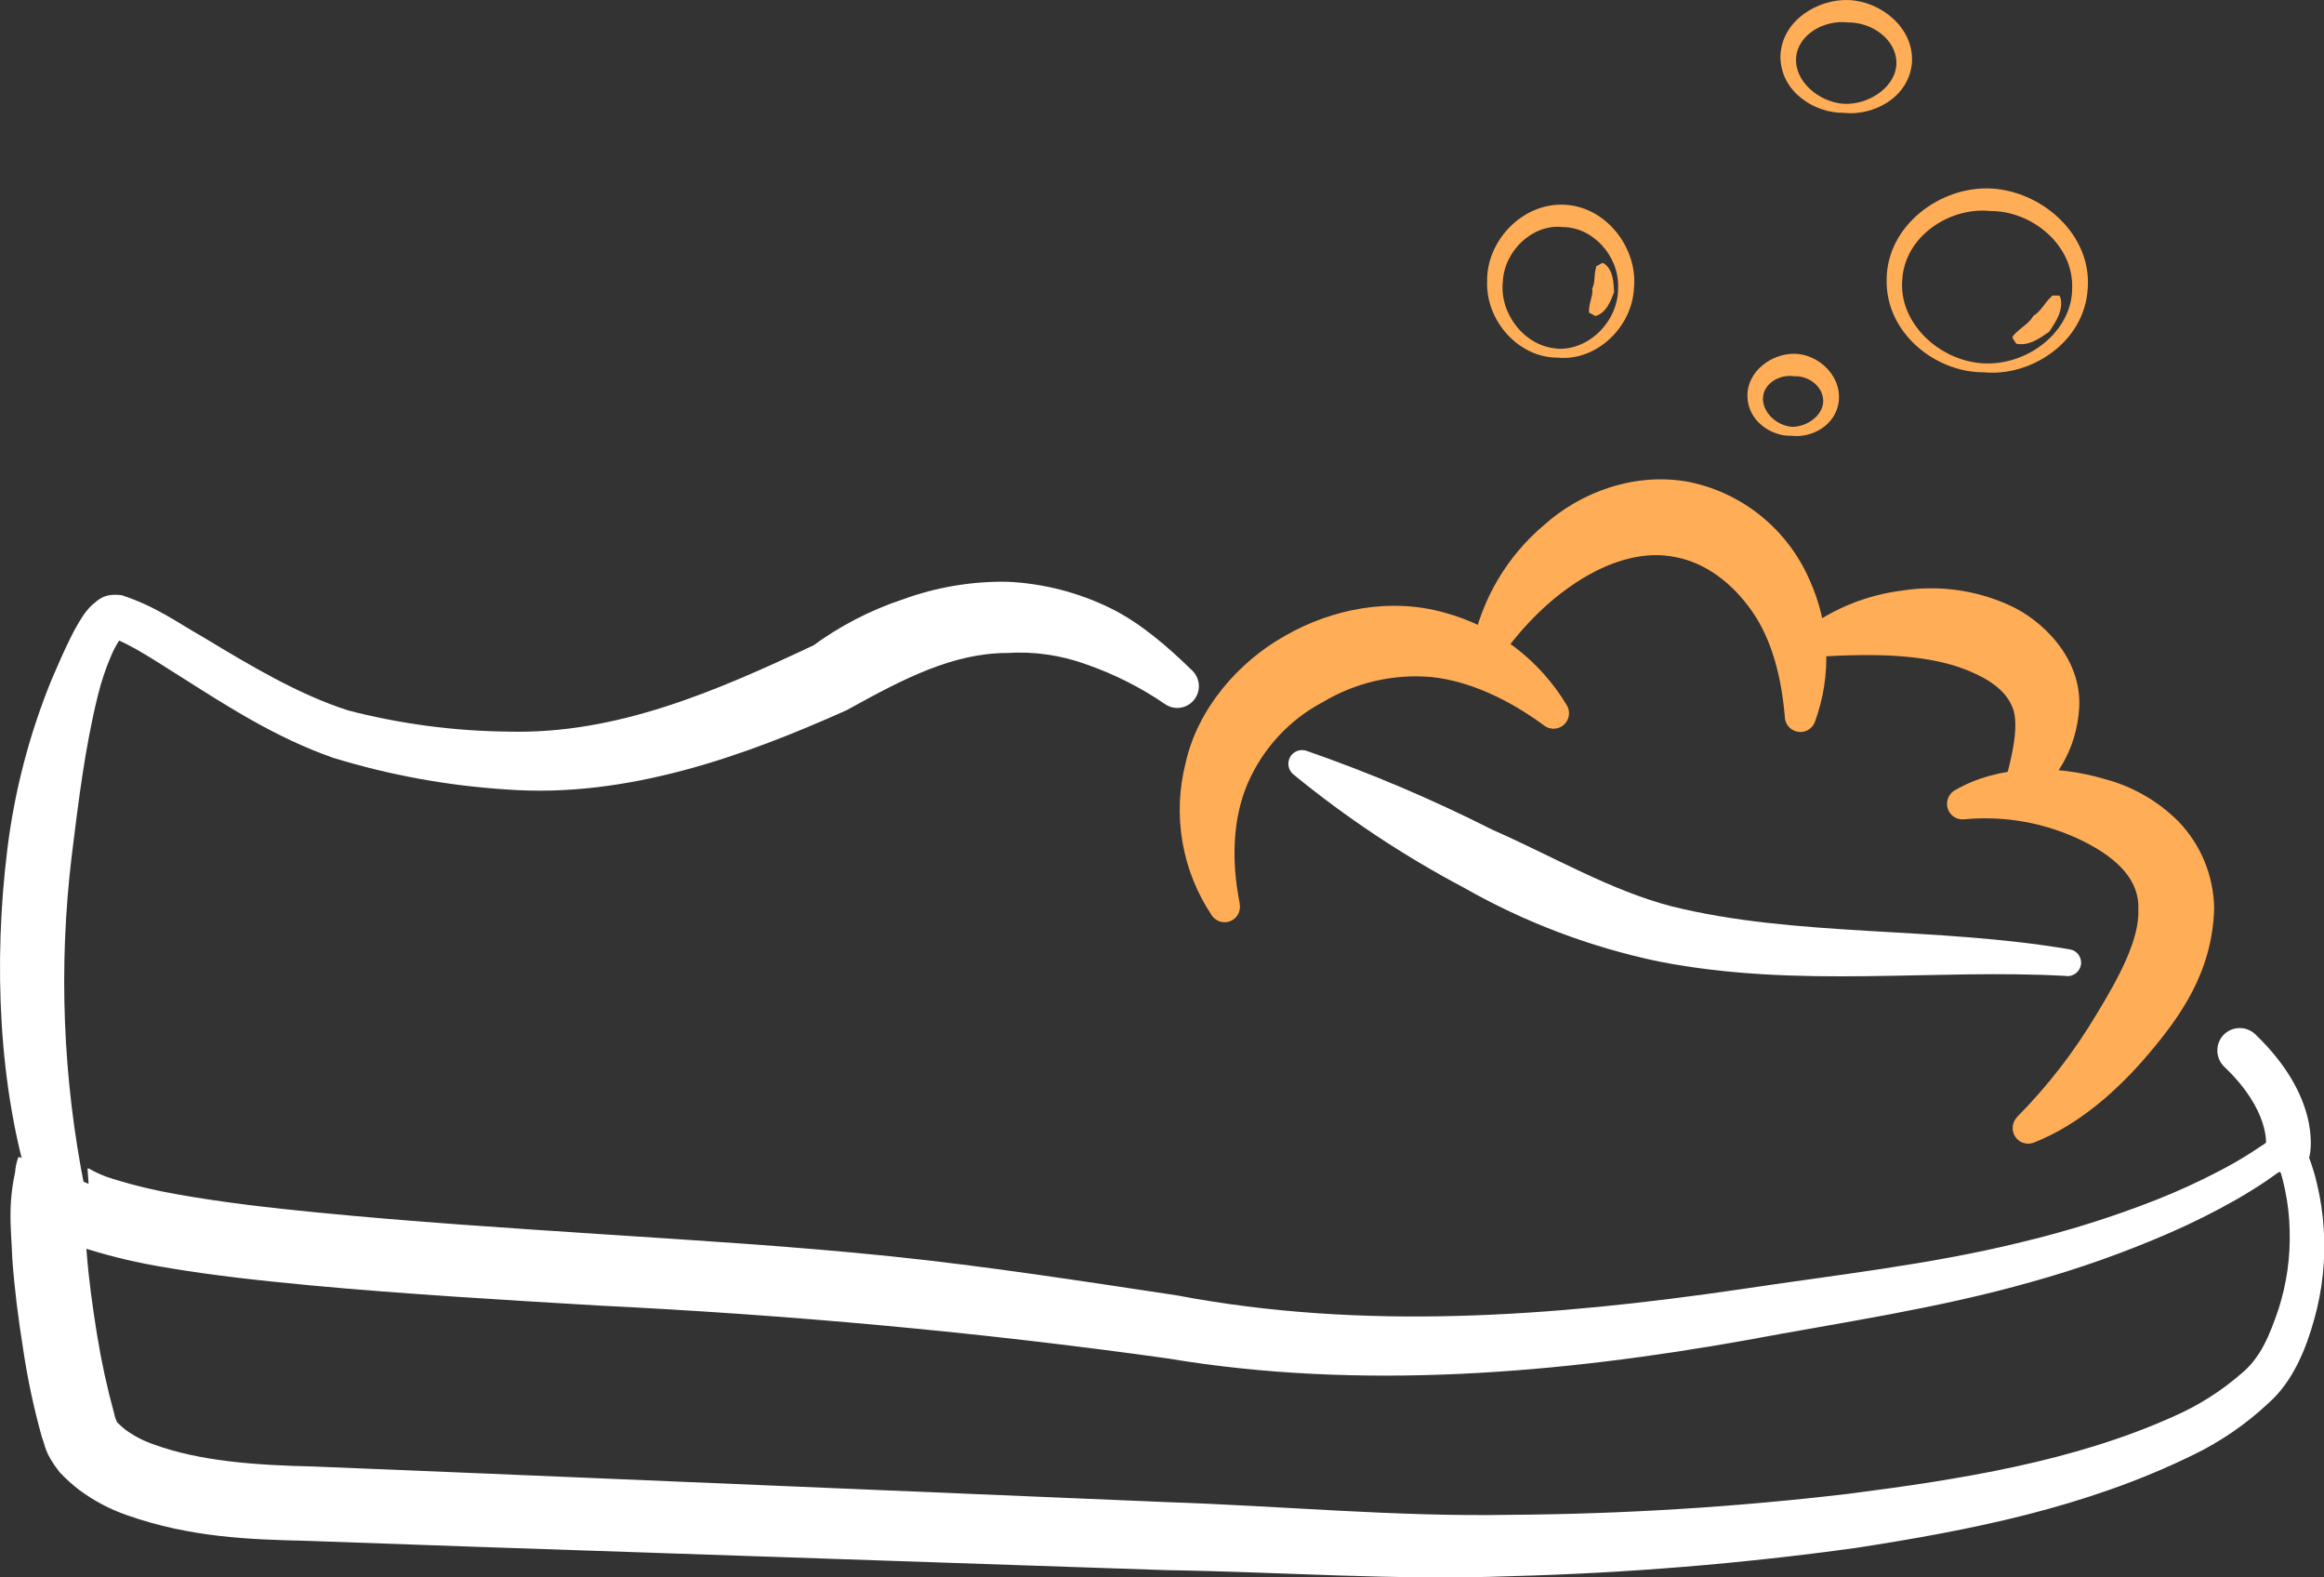
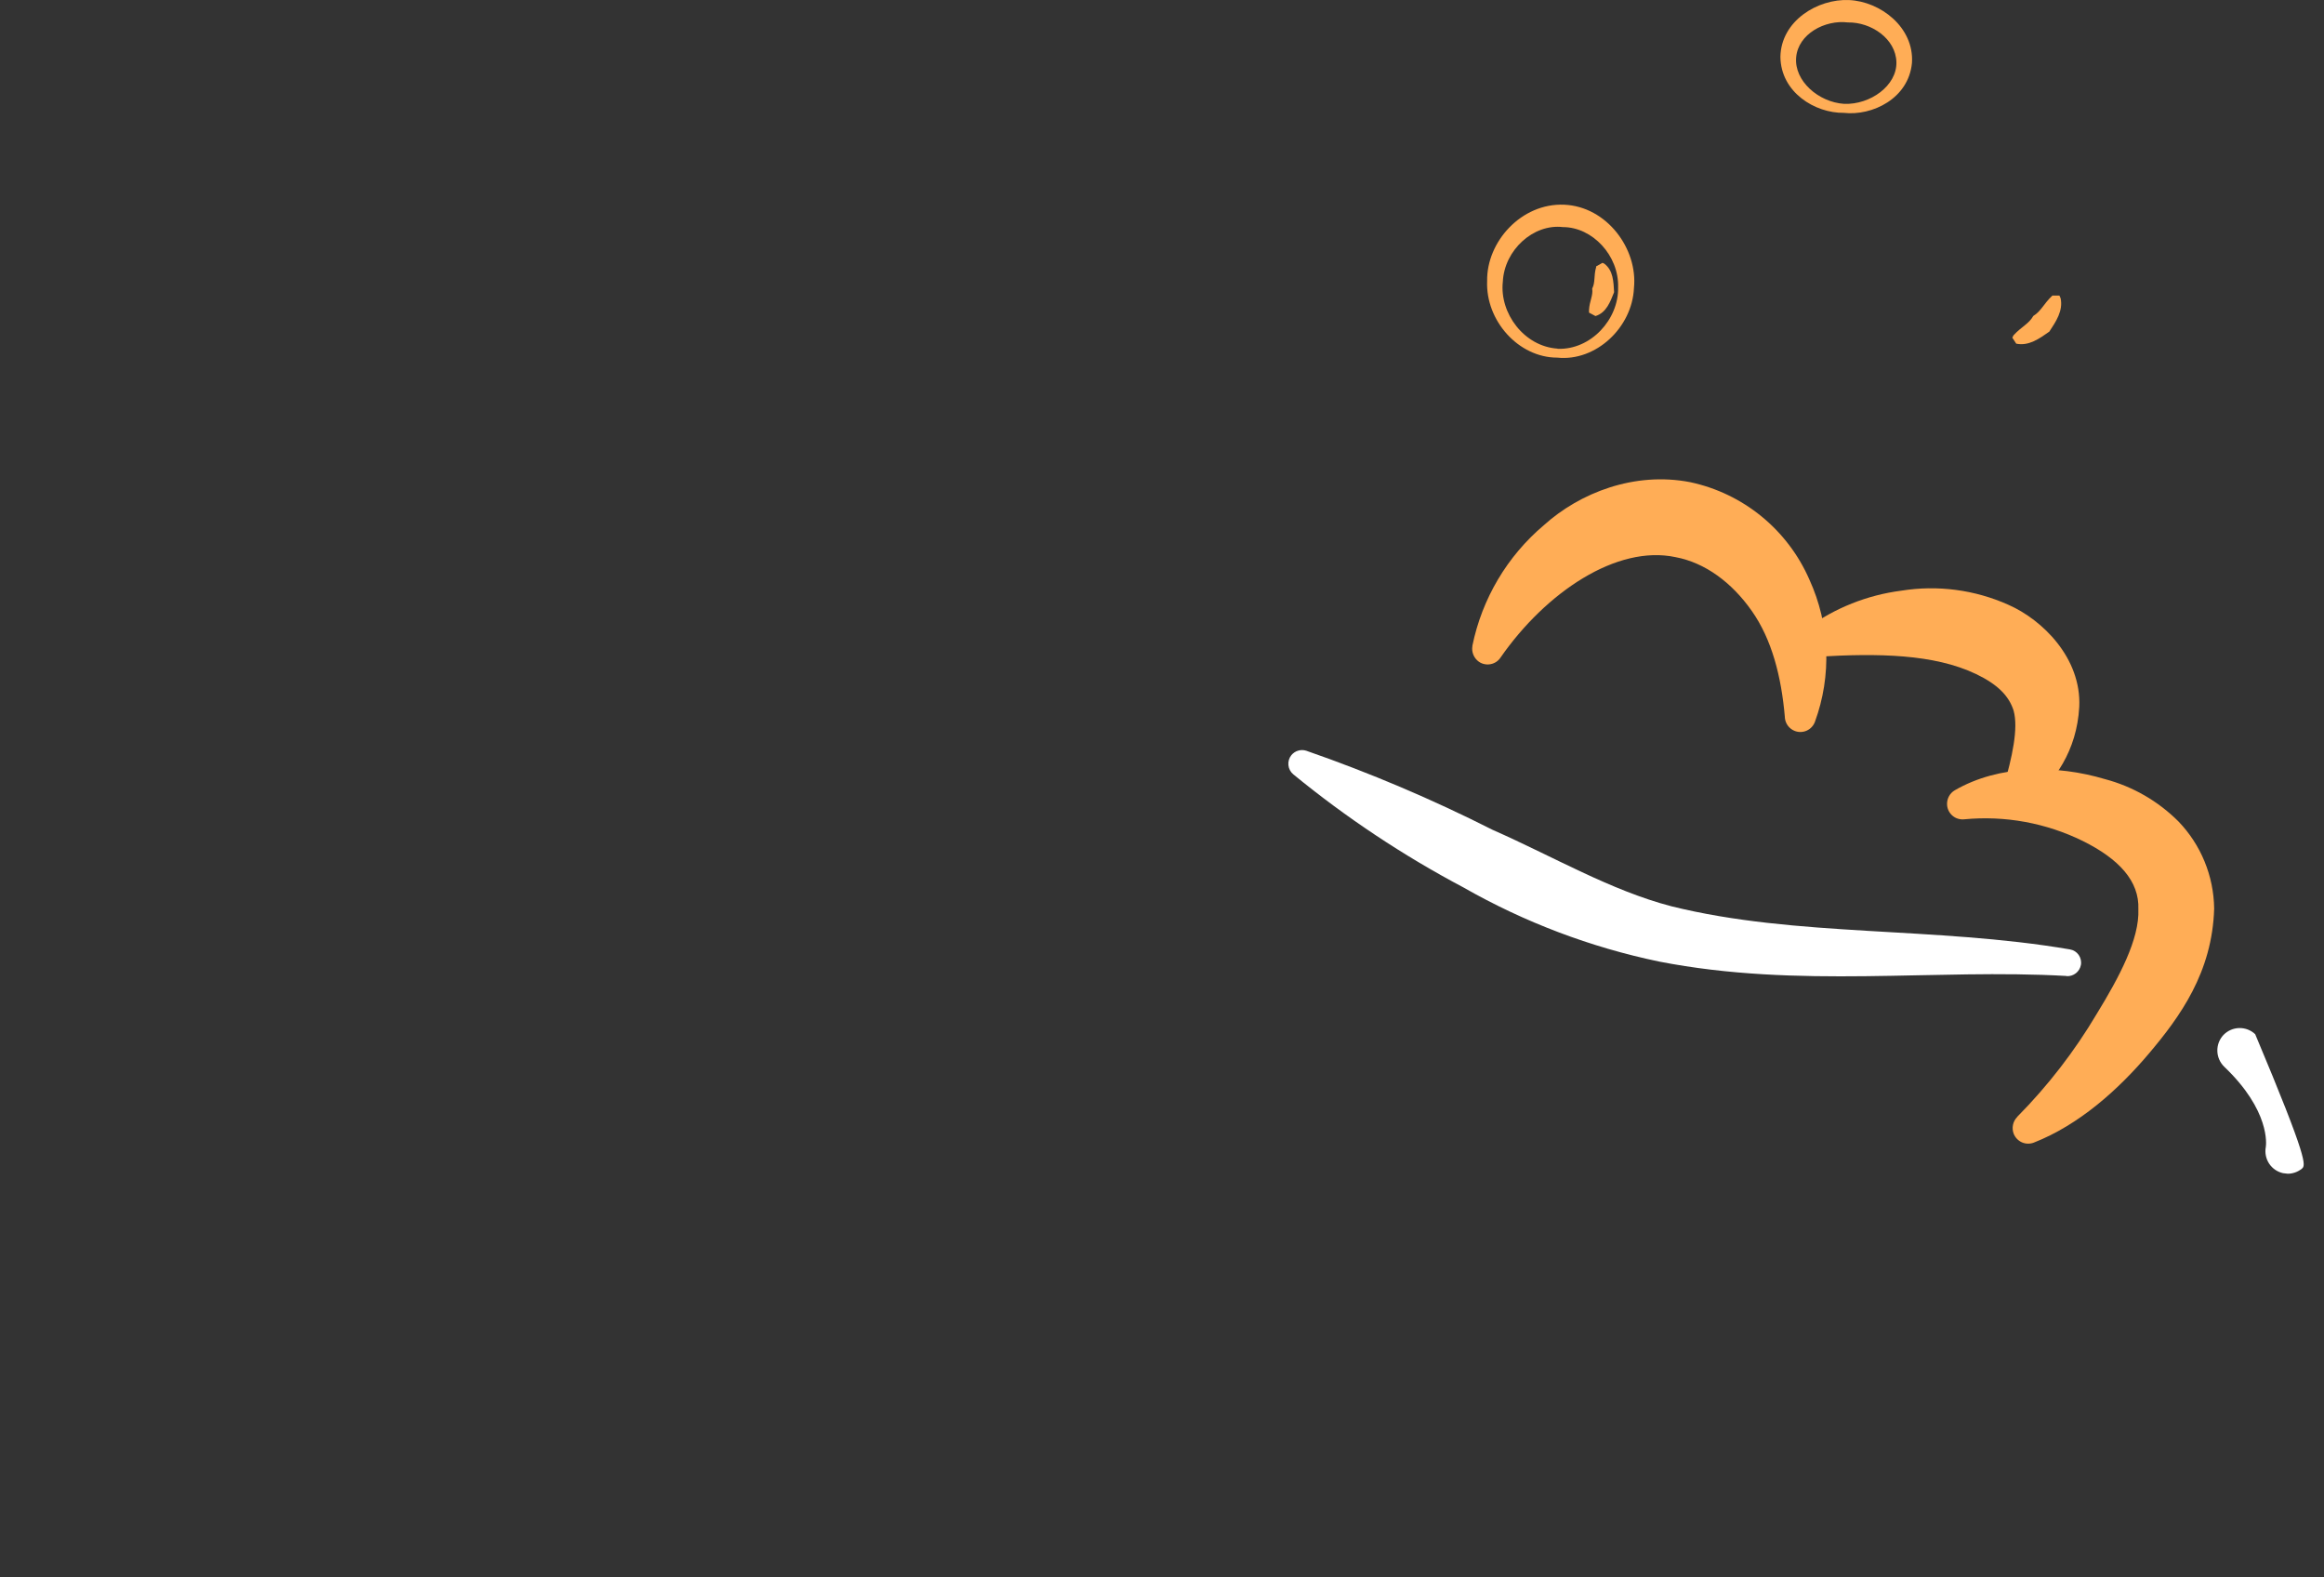
<svg xmlns="http://www.w3.org/2000/svg" width="84" height="57" viewBox="0 0 84 57" fill="none">
  <rect x="0" y="0" width="84" height="57" fill="#333333" stroke="none" />
  <g clip-path="url(#clip0_1085_1336)">
-     <path d="M43.808 33.09C43.27 32.291 42.906 31.387 42.741 30.436C42.577 29.485 42.614 28.51 42.852 27.575C43.287 25.6 44.783 23.901 46.451 22.972C48.151 21.995 50.272 21.587 52.207 22.137C54.058 22.636 55.645 23.837 56.633 25.486C56.67 25.549 56.695 25.619 56.705 25.692C56.716 25.765 56.712 25.84 56.694 25.911C56.676 25.982 56.644 26.049 56.6 26.108C56.556 26.167 56.5 26.216 56.437 26.254C56.343 26.309 56.235 26.337 56.126 26.331C56.017 26.326 55.911 26.29 55.822 26.225L55.803 26.21C54.524 25.27 53.121 24.614 51.749 24.466C50.378 24.344 49.003 24.659 47.821 25.366C46.61 26.003 45.651 27.037 45.104 28.295C44.557 29.551 44.498 31.091 44.807 32.632V32.661C44.835 32.805 44.805 32.955 44.724 33.078C44.642 33.2 44.516 33.285 44.373 33.315C44.265 33.336 44.154 33.325 44.053 33.284C43.952 33.243 43.864 33.173 43.801 33.084" fill="#FFAD56" />
    <path d="M53.218 23.338C53.566 21.633 54.477 20.097 55.804 18.977C57.107 17.803 59.083 17.032 61.093 17.424C62.038 17.625 62.921 18.049 63.669 18.66C64.418 19.272 65.011 20.054 65.399 20.942C66.141 22.562 66.213 24.412 65.599 26.086C65.546 26.226 65.441 26.339 65.305 26.401C65.17 26.462 65.015 26.468 64.876 26.415C64.777 26.378 64.69 26.313 64.626 26.229C64.562 26.144 64.523 26.043 64.513 25.938V25.914C64.387 24.446 64.042 23.107 63.319 22.078C62.596 21.048 61.63 20.333 60.563 20.133C58.444 19.679 55.88 21.395 54.236 23.761C54.195 23.823 54.142 23.876 54.081 23.917C54.019 23.958 53.95 23.986 53.878 24C53.805 24.015 53.731 24.014 53.658 23.999C53.586 23.985 53.517 23.956 53.456 23.914C53.367 23.851 53.297 23.764 53.255 23.663C53.213 23.562 53.201 23.451 53.22 23.343" fill="#FFAD56" />
    <path d="M65.32 22.697C66.322 21.969 67.489 21.504 68.716 21.345C70.033 21.133 71.383 21.311 72.601 21.858C73.819 22.396 75.235 23.776 75.154 25.539C75.065 27.148 74.264 28.225 73.345 29.028C73.231 29.127 73.083 29.177 72.932 29.166C72.781 29.155 72.641 29.085 72.542 28.971C72.48 28.899 72.438 28.813 72.418 28.721C72.397 28.628 72.401 28.532 72.427 28.441V28.404C72.724 27.373 72.961 26.328 72.781 25.678C72.609 25.135 72.188 24.723 71.424 24.357C69.904 23.63 67.88 23.602 65.698 23.731C65.546 23.742 65.396 23.693 65.281 23.593C65.166 23.494 65.095 23.353 65.083 23.201C65.077 23.105 65.095 23.008 65.135 22.921C65.174 22.833 65.235 22.756 65.311 22.697" fill="#FFAD56" />
    <path d="M72.918 40.35C74.024 39.232 74.989 37.982 75.791 36.628C76.601 35.306 77.335 33.928 77.29 32.857C77.331 31.839 76.586 31.036 75.281 30.389C73.951 29.736 72.468 29.465 70.995 29.606C70.921 29.614 70.847 29.607 70.776 29.586C70.705 29.566 70.639 29.531 70.582 29.484C70.525 29.438 70.477 29.38 70.442 29.315C70.407 29.249 70.385 29.178 70.378 29.104C70.367 28.995 70.388 28.885 70.437 28.788C70.487 28.69 70.564 28.609 70.658 28.555C72.26 27.63 74.328 27.63 76.087 28.155C77.089 28.421 78.003 28.948 78.738 29.682C79.553 30.528 80.015 31.654 80.03 32.831C79.963 35.14 78.792 36.743 77.676 38.065C76.56 39.386 75.142 40.649 73.513 41.288C73.375 41.342 73.22 41.339 73.083 41.28C72.947 41.22 72.839 41.108 72.784 40.969C72.745 40.867 72.736 40.756 72.758 40.649C72.779 40.542 72.832 40.444 72.908 40.365" fill="#FFAD56" />
    <path d="M66.662 3.753C67.598 3.786 68.564 3.099 68.545 2.248C68.525 1.398 67.63 0.796 66.792 0.811C65.961 0.709 64.994 1.226 64.921 2.074C64.847 2.922 65.728 3.694 66.658 3.753H66.662ZM66.642 4.078C65.605 4.091 64.365 3.339 64.352 2.05C64.378 0.752 65.696 -0.046 66.829 0.002C67.963 0.05 69.189 0.984 69.107 2.272C68.988 3.561 67.672 4.196 66.642 4.078Z" fill="#FFAD56" />
-     <path d="M71.699 13.13C73.3 13.213 74.904 11.97 74.898 10.402C74.944 8.839 73.432 7.62 71.947 7.626C70.464 7.469 68.844 8.544 68.757 10.108C68.62 11.667 70.101 13.052 71.699 13.13ZM71.684 13.453C69.947 13.453 68.14 12.025 68.192 10.084C68.21 8.139 70.147 6.708 71.986 6.813C73.825 6.917 75.61 8.49 75.46 10.426C75.35 12.367 73.397 13.632 71.68 13.451" fill="#FFAD56" />
    <path d="M56.295 12.605C57.511 12.648 58.51 11.532 58.486 10.387C58.521 9.238 57.561 8.206 56.49 8.206C55.426 8.08 54.373 9.033 54.319 10.182C54.195 11.318 55.09 12.522 56.301 12.598L56.295 12.605ZM56.286 12.923C54.886 12.923 53.693 11.586 53.752 10.156C53.728 8.734 54.992 7.332 56.536 7.397C58.08 7.463 59.202 8.993 59.059 10.406C58.996 11.837 57.68 13.071 56.286 12.923" fill="#FFAD56" />
-     <path d="M64.767 15.424C65.375 15.424 65.935 14.951 65.898 14.441C65.862 13.931 65.347 13.569 64.845 13.597C64.35 13.518 63.779 13.83 63.725 14.334C63.67 14.838 64.159 15.37 64.767 15.424V15.424ZM64.75 15.747C64.029 15.771 63.171 15.222 63.16 14.31C63.149 13.399 64.059 12.759 64.886 12.784C65.714 12.807 66.546 13.556 66.465 14.465C66.385 15.374 65.464 15.843 64.75 15.745" fill="#FFAD56" />
    <path d="M57.987 9.528C58.313 9.774 58.319 10.182 58.341 10.559C58.202 10.908 58.061 11.3 57.668 11.421L57.434 11.296V11.231V11.202C57.453 10.869 57.588 10.683 57.549 10.428C57.668 10.199 57.599 9.975 57.692 9.652V9.626L57.922 9.497L57.987 9.528Z" fill="#FFAD56" />
    <path d="M74.48 10.777C74.576 11.229 74.313 11.617 74.072 11.983C73.718 12.232 73.332 12.513 72.876 12.419L72.734 12.201L72.778 12.116L72.793 12.101C73.056 11.813 73.334 11.702 73.494 11.416C73.775 11.246 73.883 10.96 74.17 10.694L74.181 10.681H74.437L74.48 10.777Z" fill="#FFAD56" />
-     <path d="M82.775 40.871C82.949 40.871 83.209 41.172 83.209 41.22L83.233 41.27L83.279 41.373L83.363 41.569L83.509 41.964C83.602 42.225 83.68 42.492 83.743 42.762C83.873 43.3 83.956 43.849 83.991 44.402C84.063 45.511 83.945 46.625 83.641 47.695C83.363 48.696 82.892 49.91 81.998 50.698C81.187 51.46 80.265 52.094 79.264 52.577C75.373 54.483 71.214 55.295 67.086 55.934C62.95 56.505 58.785 56.846 54.611 56.956C50.425 57.115 46.314 56.801 42.16 56.738L17.28 55.897L11.061 55.678C9.009 55.63 6.887 55.556 4.612 54.76C3.99 54.546 3.405 54.239 2.875 53.849C2.616 53.651 2.375 53.432 2.152 53.195C1.598 52.488 1.643 52.235 1.517 51.943C1.219 50.878 0.989 49.795 0.829 48.7C0.66 47.64 0.523 46.578 0.445 45.488C0.408 44.352 0.228 43.397 0.686 41.807L3.203 42.777L3.163 42.223H3.209C3.482 42.383 3.774 42.509 4.078 42.598C4.845 42.837 5.627 43.024 6.418 43.159C8.06 43.453 9.762 43.647 11.463 43.813C14.878 44.149 18.327 44.373 21.779 44.6C25.232 44.827 28.702 45.036 32.187 45.396C35.672 45.756 39.105 46.293 42.527 46.807C49.259 48.087 56.094 47.584 62.906 46.589C66.329 46.072 69.779 45.699 73.073 44.884C74.727 44.489 76.352 43.979 77.935 43.357C78.721 43.047 79.49 42.695 80.239 42.302C80.61 42.108 80.975 41.901 81.324 41.678L81.843 41.338L82.091 41.159L82.208 41.07L82.265 41.024C82.176 41.074 82.586 40.773 82.779 40.847L82.775 40.871ZM82.588 41.938C82.74 42.051 83.109 41.787 82.979 41.87L82.912 41.929L82.775 42.04L82.501 42.258L81.948 42.651C81.574 42.901 81.194 43.139 80.808 43.359C80.033 43.798 79.235 44.197 78.419 44.552C76.797 45.258 75.128 45.85 73.425 46.323C70.016 47.291 66.574 47.782 63.169 48.419C56.351 49.64 49.146 50.251 42.195 49.086C35.314 48.124 28.543 47.516 21.601 47.174C18.142 46.969 14.676 46.766 11.193 46.445C9.456 46.279 7.706 46.096 5.934 45.791C5.017 45.641 4.111 45.429 3.222 45.156C2.695 44.998 2.19 44.771 1.722 44.48C1.361 44.264 1.057 43.965 0.833 43.608C0.508 43.172 0.453 42.332 0.668 41.809L3.185 42.779C3.057 43.198 3.046 44.365 3.135 45.285C3.211 46.266 3.352 47.263 3.511 48.253C3.667 49.215 3.875 50.167 4.134 51.105C4.16 51.306 4.351 51.561 4.117 51.271C4.245 51.413 4.384 51.544 4.534 51.664C4.842 51.888 5.181 52.065 5.541 52.189C7.183 52.798 9.25 52.948 11.319 52.992L17.495 53.245L42.206 54.281C46.316 54.418 50.457 54.813 54.546 54.739C58.644 54.713 62.737 54.46 66.806 53.98C70.836 53.463 74.943 52.815 78.562 51.184C79.442 50.8 80.259 50.285 80.986 49.657C81.7 49.082 82.026 48.273 82.354 47.313C82.651 46.391 82.788 45.425 82.758 44.456C82.749 43.972 82.695 43.489 82.595 43.015C82.549 42.778 82.49 42.544 82.419 42.313L82.306 41.972L82.243 41.809L82.208 41.733L82.193 41.696C82.169 41.713 82.41 41.983 82.573 41.955" fill="white" />
-     <path d="M42.129 25.456C41.241 24.846 40.276 24.359 39.26 24.006C38.344 23.673 37.369 23.533 36.396 23.596C34.442 23.596 32.618 24.553 30.794 25.558L30.611 25.659C26.92 27.314 22.662 28.853 18.317 28.528C16.19 28.394 14.086 28.01 12.048 27.386C9.967 26.66 8.2 25.51 6.476 24.418C5.646 23.899 4.708 23.268 4.024 23.035C4.458 23.094 4.432 22.937 4.422 23L4.293 23.168C4.177 23.349 4.078 23.541 3.998 23.742C3.811 24.183 3.659 24.639 3.544 25.105C3.069 27.011 2.832 28.995 2.589 30.956C2.112 34.943 2.271 38.982 3.06 42.919C3.084 43.041 3.084 43.167 3.06 43.29C3.036 43.412 2.988 43.529 2.919 43.633C2.849 43.736 2.76 43.825 2.657 43.894C2.553 43.964 2.437 44.011 2.315 44.035C2.087 44.08 1.851 44.04 1.651 43.921C1.451 43.803 1.301 43.614 1.23 43.392L1.136 43.098C-0.056 39.334 -0.245 34.783 0.268 30.668C0.529 28.559 1.071 26.495 1.877 24.531C2.094 24.036 2.3 23.543 2.552 23.042C2.681 22.777 2.826 22.521 2.986 22.274C3.087 22.12 3.205 21.978 3.338 21.851C3.503 21.74 3.707 21.415 4.402 21.509C5.661 21.923 6.411 22.499 7.329 23.015C9.066 24.064 10.803 25.102 12.593 25.674C14.482 26.162 16.423 26.418 18.373 26.437C22.282 26.54 25.869 24.989 29.53 23.26L29.348 23.36C30.346 22.624 31.454 22.05 32.631 21.659C33.84 21.218 35.119 21.002 36.405 21.022C37.698 21.08 38.965 21.404 40.129 21.973C41.245 22.516 42.276 23.441 42.986 24.128L43.093 24.23C43.242 24.374 43.328 24.572 43.333 24.781C43.337 24.989 43.258 25.19 43.114 25.34C42.989 25.472 42.822 25.555 42.642 25.576C42.462 25.598 42.281 25.555 42.129 25.456" fill="white" />
-     <path d="M82.692 42.413L82.52 42.393C82.314 42.348 82.133 42.224 82.016 42.047C81.9 41.869 81.857 41.653 81.897 41.445C81.91 41.366 82.062 40.136 80.394 38.547C80.24 38.398 80.15 38.193 80.145 37.977C80.14 37.762 80.22 37.553 80.368 37.397C80.518 37.243 80.721 37.154 80.935 37.149C81.149 37.144 81.357 37.224 81.513 37.371C83.865 39.624 83.528 41.558 83.48 41.772C83.441 41.953 83.342 42.115 83.198 42.232C83.055 42.348 82.876 42.412 82.692 42.413" fill="white" />
+     <path d="M82.692 42.413L82.52 42.393C82.314 42.348 82.133 42.224 82.016 42.047C81.9 41.869 81.857 41.653 81.897 41.445C81.91 41.366 82.062 40.136 80.394 38.547C80.24 38.398 80.15 38.193 80.145 37.977C80.14 37.762 80.22 37.553 80.368 37.397C80.518 37.243 80.721 37.154 80.935 37.149C81.149 37.144 81.357 37.224 81.513 37.371C83.441 41.953 83.342 42.115 83.198 42.232C83.055 42.348 82.876 42.412 82.692 42.413" fill="white" />
    <path d="M74.695 35.267C69.917 34.996 65.023 35.733 59.966 34.746C57.484 34.229 55.099 33.325 52.895 32.068C50.716 30.915 48.657 29.547 46.748 27.983C46.647 27.9 46.583 27.781 46.569 27.65C46.556 27.52 46.594 27.389 46.676 27.288C46.74 27.21 46.825 27.153 46.921 27.125C47.017 27.096 47.12 27.098 47.215 27.128C49.52 27.929 51.768 28.884 53.946 29.985C56.144 30.953 58.22 32.179 60.417 32.75C64.938 33.871 69.913 33.47 74.816 34.307C74.879 34.318 74.94 34.34 74.994 34.374C75.048 34.408 75.095 34.453 75.132 34.505C75.169 34.557 75.195 34.617 75.209 34.679C75.223 34.742 75.225 34.807 75.213 34.87C75.191 34.989 75.125 35.096 75.03 35.17C74.934 35.244 74.815 35.281 74.695 35.273" fill="white" />
  </g>
  <defs>
    <clipPath id="clip0_1085_1336">
      <rect width="84" height="57" fill="white" />
    </clipPath>
  </defs>
</svg>